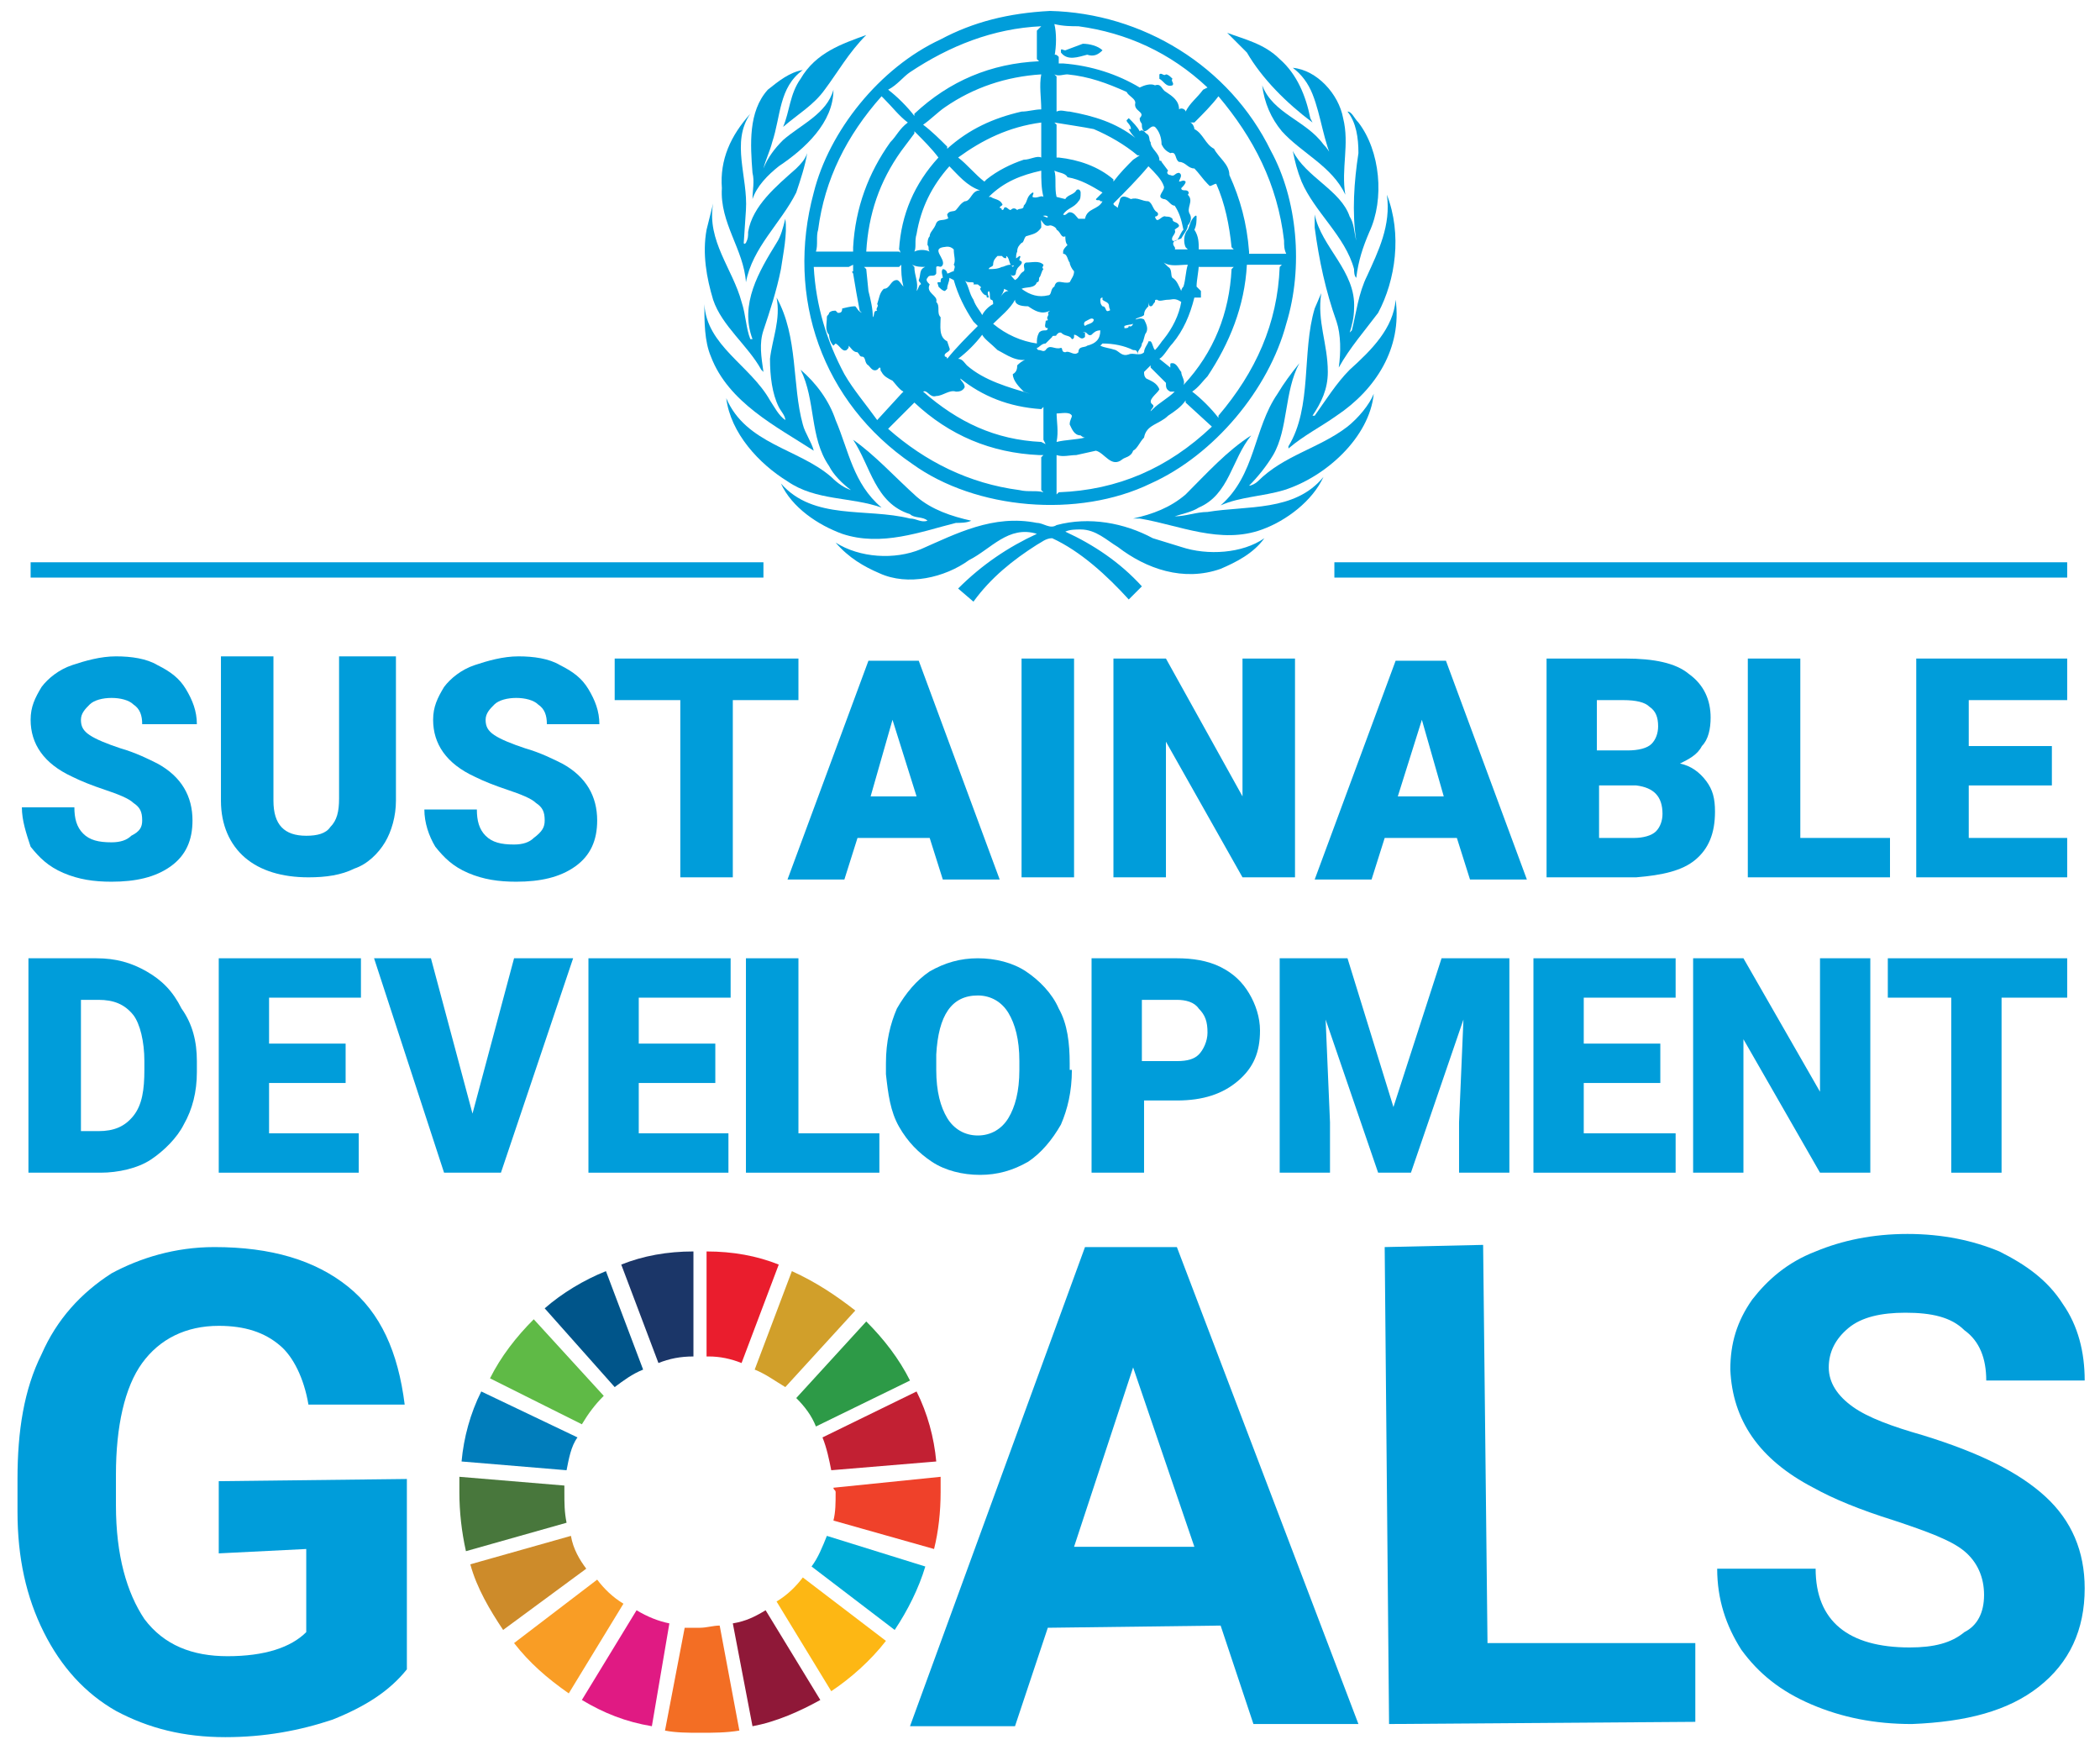
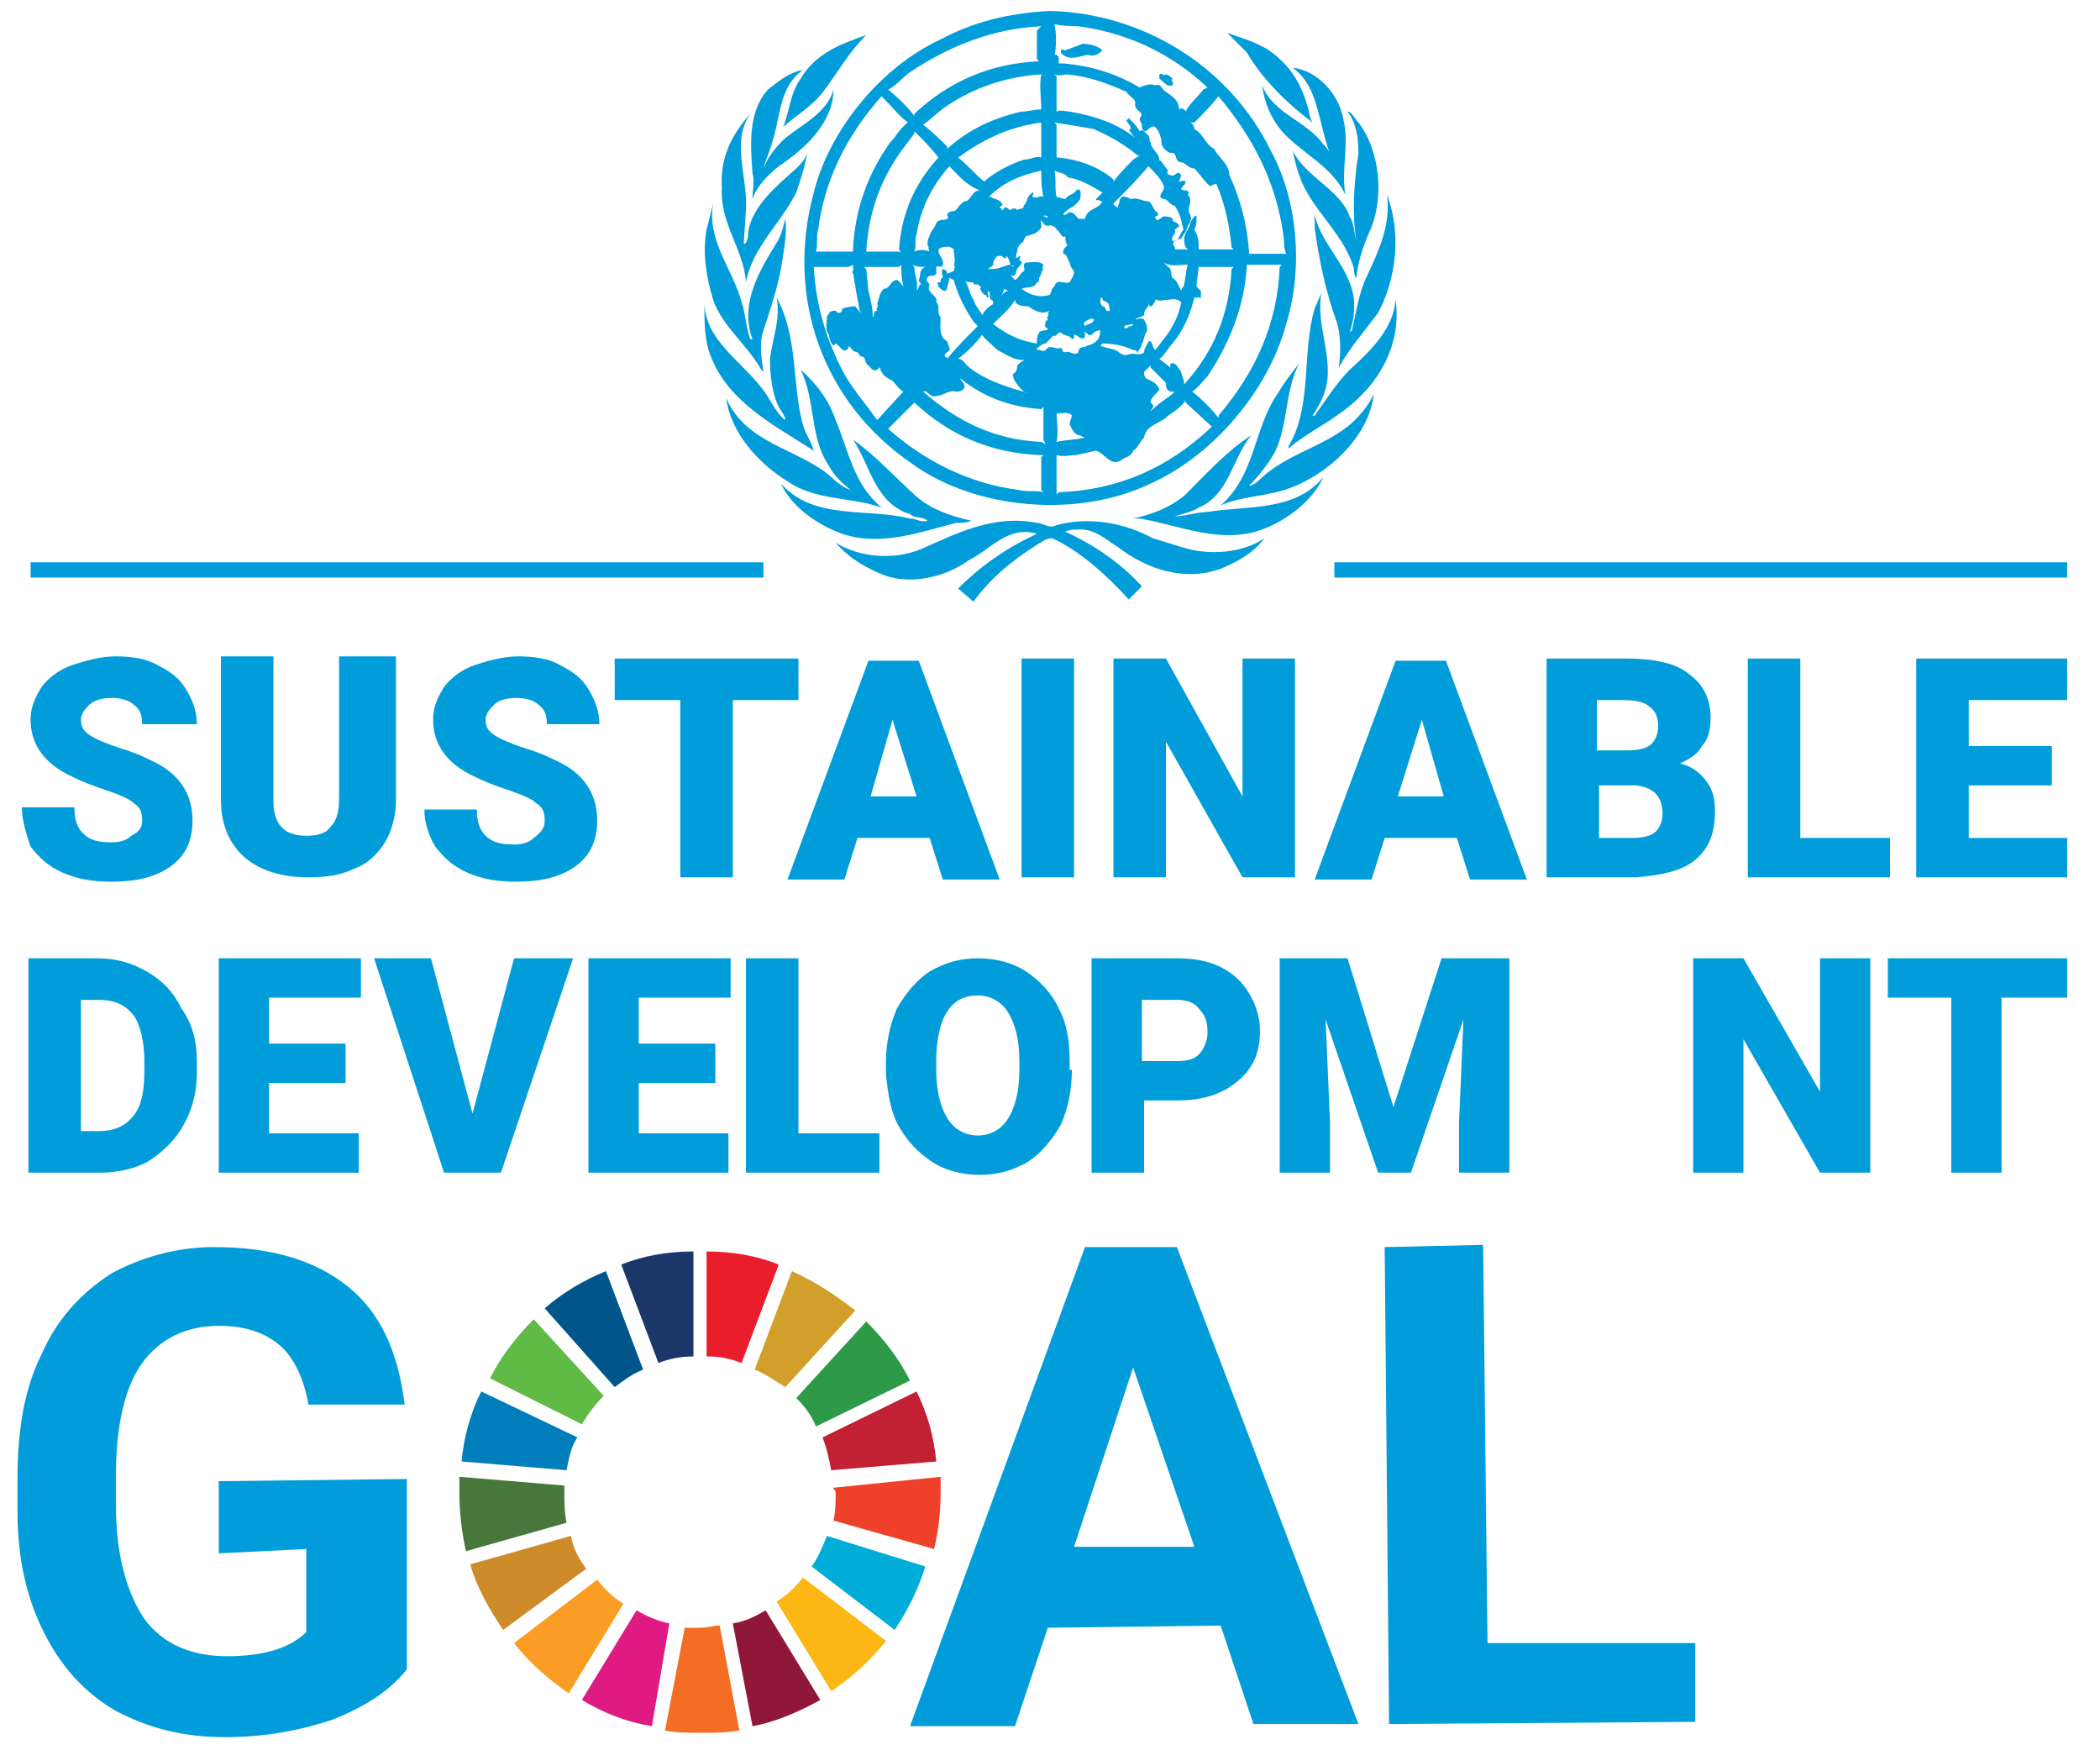
<svg xmlns="http://www.w3.org/2000/svg" version="1.1" id="Capa_1" x="0px" y="0px" viewBox="0 0 96 80" style="enable-background:new 0 0 96 80;" xml:space="preserve">
  <style type="text/css">
	.st0{fill:#009DDA;}
	.st1{fill:#5FBA46;}
	.st2{fill:#D19F2A;}
	.st3{fill:#C22033;}
	.st4{fill:#2D9A47;}
	.st5{fill:#48773C;}
	.st6{fill:#FDB714;}
	.st7{fill:#EF412A;}
	.st8{fill:#F99D25;}
	.st9{fill:#007DBB;}
	.st10{fill:#8F1838;}
	.st11{fill:#00ADD8;}
	.st12{fill:#F36E24;}
	.st13{fill:#EA1D2D;}
	.st14{fill:#E01A83;}
	.st15{fill:#1B3668;}
	.st16{fill:#CD8B2A;}
	.st17{fill:#00558A;}
</style>
  <g>
    <path class="st0" d="M18.6,76.3c-0.8,1-1.9,1.7-3.4,2.3c-1.5,0.5-3.1,0.8-4.9,0.8c-1.9,0-3.5-0.4-5-1.2c-1.4-0.8-2.5-2-3.3-3.6   c-0.8-1.6-1.2-3.4-1.2-5.5l0-1.5c0-2.2,0.3-4.1,1.1-5.7c0.7-1.6,1.8-2.8,3.2-3.7C6.4,57.5,8,57,9.8,57c2.6,0,4.6,0.6,6.1,1.8   c1.5,1.2,2.3,3,2.6,5.4l-4.4,0c-0.2-1.2-0.7-2.2-1.3-2.7c-0.7-0.6-1.6-0.9-2.8-0.9c-1.5,0-2.7,0.6-3.5,1.7s-1.2,2.9-1.2,5.1l0,1.4   c0,2.3,0.5,4,1.3,5.2c0.9,1.2,2.2,1.7,3.8,1.7c1.7,0,2.9-0.4,3.6-1.1l0-3.8L10,71l0-3.3l8.6-0.1L18.6,76.3z" />
    <path class="st0" d="M55.8,74.3l-7.9,0.1l-1.5,4.5l-4.8,0l8-21.9l4.2,0l8.3,21.8l-4.8,0L55.8,74.3z M49.1,70.7l5.5,0l-2.8-8.2   L49.1,70.7z" />
    <polygon class="st0" points="68,75.1 77.5,75.1 77.5,78.7 63.5,78.8 63.3,57 67.8,56.9  " />
-     <path class="st0" d="M90.7,72.9c0-0.8-0.3-1.5-0.9-2s-1.7-0.9-3.2-1.4c-1.6-0.5-2.8-1-3.7-1.5c-2.5-1.3-3.7-3.1-3.8-5.4   c0-1.2,0.3-2.2,1-3.2c0.7-0.9,1.6-1.7,2.9-2.2c1.2-0.5,2.6-0.8,4.2-0.8c1.6,0,3,0.3,4.2,0.8c1.2,0.6,2.2,1.3,2.9,2.4   c0.7,1,1,2.2,1,3.5l-4.5,0c0-1-0.3-1.8-1-2.3c-0.6-0.6-1.5-0.8-2.7-0.8c-1.1,0-2,0.2-2.6,0.7c-0.6,0.5-0.9,1.1-0.9,1.8   c0,0.7,0.4,1.3,1.1,1.8c0.7,0.5,1.8,0.9,3.2,1.3c2.6,0.8,4.4,1.7,5.6,2.8c1.2,1.1,1.8,2.5,1.8,4.2c0,1.9-0.7,3.4-2.1,4.5   c-1.4,1.1-3.3,1.6-5.8,1.7c-1.7,0-3.2-0.3-4.6-0.9c-1.4-0.6-2.4-1.4-3.2-2.5c-0.7-1.1-1.1-2.3-1.1-3.7l4.5,0c0,2.4,1.5,3.6,4.3,3.6   c1.1,0,1.9-0.2,2.5-0.7C90.4,74.3,90.7,73.7,90.7,72.9" />
    <path class="st1" d="M26.6,65.1c0.3-0.5,0.6-0.9,1-1.3l-3.2-3.5c-0.8,0.8-1.5,1.7-2,2.7L26.6,65.1z" />
    <path class="st2" d="M34.5,62.6c0.5,0.2,0.9,0.5,1.4,0.8l3.2-3.5c-0.9-0.7-1.8-1.3-2.9-1.8L34.5,62.6z" />
    <path class="st3" d="M41.9,63.6l-4.3,2.1c0.2,0.5,0.3,1,0.4,1.5l4.8-0.4C42.7,65.7,42.4,64.6,41.9,63.6" />
    <path class="st4" d="M37.3,65.2l4.3-2.1c-0.5-1-1.2-1.9-2-2.7l-3.2,3.5C36.8,64.3,37.1,64.7,37.3,65.2" />
    <path class="st5" d="M25.8,68.2c0-0.1,0-0.2,0-0.3L21,67.5c0,0.2,0,0.5,0,0.7c0,0.9,0.1,1.8,0.3,2.7l4.6-1.3   C25.8,69.1,25.8,68.7,25.8,68.2" />
    <path class="st6" d="M36.7,72.1c-0.3,0.4-0.7,0.8-1.2,1.1l2.5,4.1c0.9-0.6,1.8-1.4,2.5-2.3L36.7,72.1z" />
    <path class="st7" d="M38.2,68.2c0,0.5,0,0.9-0.1,1.3l4.6,1.3c0.2-0.8,0.3-1.7,0.3-2.6c0-0.2,0-0.4,0-0.7L38.1,68   C38.1,68.1,38.2,68.1,38.2,68.2" />
    <path class="st8" d="M27.3,72.2l-3.8,2.9c0.7,0.9,1.5,1.6,2.5,2.3l2.5-4.1C28,73,27.6,72.6,27.3,72.2" />
    <path class="st9" d="M25.9,67.2c0.1-0.5,0.2-1.1,0.5-1.5L22,63.6c-0.5,1-0.8,2.1-0.9,3.2L25.9,67.2z" />
    <path class="st10" d="M37.5,77.7L35,73.6c-0.5,0.3-0.9,0.5-1.5,0.6l0.9,4.7C35.5,78.7,36.6,78.2,37.5,77.7" />
    <path class="st11" d="M37.8,70.2c-0.2,0.5-0.4,1-0.7,1.4l3.8,2.9c0.6-0.9,1.1-1.9,1.4-2.9L37.8,70.2z" />
    <path class="st12" d="M32.9,74.3c-0.3,0-0.6,0.1-0.9,0.1c-0.2,0-0.5,0-0.7,0l-0.9,4.7c0.5,0.1,1.1,0.1,1.6,0.1c0.6,0,1.2,0,1.8-0.1   L32.9,74.3z" />
    <path class="st13" d="M32.4,62c0.5,0,1,0.1,1.5,0.3l1.7-4.5c-1-0.4-2.1-0.6-3.3-0.6V62z" />
    <path class="st14" d="M30.6,74.2c-0.5-0.1-1-0.3-1.5-0.6l-2.5,4.1c1,0.6,2,1,3.2,1.2L30.6,74.2z" />
    <path class="st15" d="M30.1,62.3c0.5-0.2,1-0.3,1.6-0.3v-4.8c-1.2,0-2.3,0.2-3.3,0.6L30.1,62.3z" />
    <path class="st16" d="M26.8,71.7c-0.3-0.4-0.6-0.9-0.7-1.5l-4.6,1.3c0.3,1.1,0.9,2.1,1.5,3L26.8,71.7z" />
    <path class="st17" d="M28.1,63.4c0.4-0.3,0.8-0.6,1.3-0.8l-1.7-4.5c-1,0.4-2,1-2.8,1.7L28.1,63.4z" />
    <path class="st0" d="M6.5,37.5c0-0.4-0.1-0.6-0.4-0.8c-0.2-0.2-0.7-0.4-1.3-0.6c-0.6-0.2-1.1-0.4-1.5-0.6c-1.3-0.6-1.9-1.5-1.9-2.6   c0-0.6,0.2-1,0.5-1.5c0.3-0.4,0.8-0.8,1.4-1c0.6-0.2,1.3-0.4,2-0.4c0.7,0,1.4,0.1,1.9,0.4c0.6,0.3,1,0.6,1.3,1.1   c0.3,0.5,0.5,1,0.5,1.6H6.5c0-0.4-0.1-0.7-0.4-0.9c-0.2-0.2-0.6-0.3-1-0.3c-0.4,0-0.8,0.1-1,0.3c-0.2,0.2-0.4,0.4-0.4,0.7   c0,0.3,0.1,0.5,0.4,0.7c0.3,0.2,0.8,0.4,1.4,0.6c0.7,0.2,1.3,0.5,1.7,0.7c1.1,0.6,1.6,1.5,1.6,2.6c0,0.9-0.3,1.6-1,2.1   c-0.7,0.5-1.6,0.7-2.7,0.7c-0.8,0-1.5-0.1-2.2-0.4c-0.7-0.3-1.1-0.7-1.5-1.2C1.2,38.1,1,37.5,1,36.9h2.4c0,0.5,0.1,0.9,0.4,1.2   c0.3,0.3,0.7,0.4,1.3,0.4c0.4,0,0.7-0.1,0.9-0.3C6.4,38,6.5,37.8,6.5,37.5" />
    <path class="st0" d="M18.1,30.1v6.5c0,0.7-0.2,1.4-0.5,1.9c-0.3,0.5-0.8,1-1.4,1.2c-0.6,0.3-1.3,0.4-2.1,0.4   c-1.2,0-2.2-0.3-2.9-0.9c-0.7-0.6-1.1-1.5-1.1-2.6v-6.6h2.4v6.6c0,1.1,0.5,1.6,1.5,1.6c0.5,0,0.9-0.1,1.1-0.4   c0.3-0.3,0.4-0.7,0.4-1.3v-6.5H18.1z" />
    <path class="st0" d="M24.9,37.5c0-0.4-0.1-0.6-0.4-0.8c-0.2-0.2-0.7-0.4-1.3-0.6c-0.6-0.2-1.1-0.4-1.5-0.6   c-1.3-0.6-1.9-1.5-1.9-2.6c0-0.6,0.2-1,0.5-1.5c0.3-0.4,0.8-0.8,1.4-1c0.6-0.2,1.3-0.4,2-0.4c0.7,0,1.4,0.1,1.9,0.4   c0.6,0.3,1,0.6,1.3,1.1c0.3,0.5,0.5,1,0.5,1.6h-2.4c0-0.4-0.1-0.7-0.4-0.9c-0.2-0.2-0.6-0.3-1-0.3c-0.4,0-0.8,0.1-1,0.3   c-0.2,0.2-0.4,0.4-0.4,0.7c0,0.3,0.1,0.5,0.4,0.7c0.3,0.2,0.8,0.4,1.4,0.6c0.7,0.2,1.3,0.5,1.7,0.7c1.1,0.6,1.6,1.5,1.6,2.6   c0,0.9-0.3,1.6-1,2.1c-0.7,0.5-1.6,0.7-2.7,0.7c-0.8,0-1.5-0.1-2.2-0.4s-1.1-0.7-1.5-1.2c-0.3-0.5-0.5-1.1-0.5-1.7h2.4   c0,0.5,0.1,0.9,0.4,1.2c0.3,0.3,0.7,0.4,1.3,0.4c0.4,0,0.7-0.1,0.9-0.3C24.8,38,24.9,37.8,24.9,37.5" />
    <polygon class="st0" points="36.5,32 33.5,32 33.5,40.1 31.1,40.1 31.1,32 28.1,32 28.1,30.1 36.5,30.1  " />
    <path class="st0" d="M42.5,38.3h-3.3l-0.6,1.9H36l3.7-10h2.3l3.7,10h-2.6L42.5,38.3z M39.8,36.4h2.1l-1.1-3.5L39.8,36.4z" />
    <rect x="46.7" y="30.1" class="st0" width="2.4" height="10" />
    <polygon class="st0" points="59.2,40.1 56.8,40.1 53.3,33.9 53.3,40.1 50.9,40.1 50.9,30.1 53.3,30.1 56.8,36.4 56.8,30.1    59.2,30.1  " />
    <path class="st0" d="M66.6,38.3h-3.3l-0.6,1.9h-2.6l3.7-10h2.3l3.7,10h-2.6L66.6,38.3z M63.9,36.4h2.1L65,32.9L63.9,36.4z" />
    <path class="st0" d="M70.7,40.1v-10h3.6c1.3,0,2.3,0.2,2.9,0.7c0.7,0.5,1,1.2,1,2c0,0.5-0.1,1-0.4,1.3c-0.2,0.4-0.6,0.6-1,0.8   c0.5,0.1,0.9,0.4,1.2,0.8c0.3,0.4,0.4,0.8,0.4,1.4c0,1-0.3,1.7-0.9,2.2c-0.6,0.5-1.5,0.7-2.7,0.8H70.7z M73.1,34.3h1.3   c0.5,0,0.9-0.1,1.1-0.3c0.2-0.2,0.3-0.5,0.3-0.8c0-0.4-0.1-0.7-0.4-0.9c-0.2-0.2-0.6-0.3-1.2-0.3h-1.2V34.3z M73.1,35.9v2.4h1.6   c0.4,0,0.8-0.1,1-0.3c0.2-0.2,0.3-0.5,0.3-0.8c0-0.8-0.4-1.2-1.2-1.3H73.1z" />
    <polygon class="st0" points="82.3,38.3 86.4,38.3 86.4,40.1 79.9,40.1 79.9,30.1 82.3,30.1  " />
    <polygon class="st0" points="93.8,35.9 90,35.9 90,38.3 94.5,38.3 94.5,40.1 87.6,40.1 87.6,30.1 94.5,30.1 94.5,32 90,32 90,34.1    93.8,34.1  " />
    <path class="st0" d="M1.3,53.6v-9.8h3.1c0.9,0,1.6,0.2,2.3,0.6c0.7,0.4,1.2,0.9,1.6,1.7C8.8,46.8,9,47.6,9,48.5v0.5   c0,0.9-0.2,1.7-0.6,2.4C8.1,52,7.5,52.6,6.9,53s-1.5,0.6-2.3,0.6H1.3z M3.7,45.6v6.1h0.8c0.7,0,1.2-0.2,1.6-0.7   c0.4-0.5,0.5-1.2,0.5-2.1v-0.4c0-0.9-0.2-1.7-0.5-2.1c-0.4-0.5-0.9-0.7-1.6-0.7H3.7z" />
    <polygon class="st0" points="15.8,49.5 12.3,49.5 12.3,51.8 16.4,51.8 16.4,53.6 10,53.6 10,43.8 16.5,43.8 16.5,45.6 12.3,45.6    12.3,47.7 15.8,47.7  " />
    <polygon class="st0" points="21.6,50.9 23.5,43.8 26.2,43.8 22.9,53.6 20.3,53.6 17.1,43.8 19.7,43.8  " />
    <polygon class="st0" points="32.7,49.5 29.2,49.5 29.2,51.8 33.3,51.8 33.3,53.6 26.9,53.6 26.9,43.8 33.4,43.8 33.4,45.6    29.2,45.6 29.2,47.7 32.7,47.7  " />
    <polygon class="st0" points="36.5,51.8 40.2,51.8 40.2,53.6 34.1,53.6 34.1,43.8 36.5,43.8  " />
    <path class="st0" d="M49,48.9c0,1-0.2,1.8-0.5,2.5c-0.4,0.7-0.9,1.3-1.5,1.7c-0.7,0.4-1.4,0.6-2.2,0.6s-1.6-0.2-2.2-0.6   c-0.6-0.4-1.1-0.9-1.5-1.6c-0.4-0.7-0.5-1.5-0.6-2.4v-0.5c0-1,0.2-1.8,0.5-2.5c0.4-0.7,0.9-1.3,1.5-1.7c0.7-0.4,1.4-0.6,2.2-0.6   c0.8,0,1.6,0.2,2.2,0.6c0.6,0.4,1.2,1,1.5,1.7c0.4,0.7,0.5,1.6,0.5,2.5V48.9z M46.6,48.5c0-1-0.2-1.7-0.5-2.2   c-0.3-0.5-0.8-0.8-1.4-0.8c-1.2,0-1.8,0.9-1.9,2.7l0,0.7c0,1,0.2,1.7,0.5,2.2c0.3,0.5,0.8,0.8,1.4,0.8c0.6,0,1.1-0.3,1.4-0.8   c0.3-0.5,0.5-1.2,0.5-2.2V48.5z" />
    <path class="st0" d="M52.3,50.3v3.3h-2.4v-9.8h3.9c0.7,0,1.4,0.1,2,0.4c0.6,0.3,1,0.7,1.3,1.2c0.3,0.5,0.5,1.1,0.5,1.7   c0,1-0.3,1.7-1,2.3c-0.7,0.6-1.6,0.9-2.8,0.9H52.3z M52.3,48.5h1.5c0.5,0,0.8-0.1,1-0.3c0.2-0.2,0.4-0.6,0.4-1   c0-0.5-0.1-0.8-0.4-1.1c-0.2-0.3-0.6-0.4-1-0.4h-1.6V48.5z" />
    <polygon class="st0" points="61.6,43.8 63.7,50.6 65.9,43.8 69,43.8 69,53.6 66.7,53.6 66.7,51.3 66.9,46.6 64.5,53.6 63,53.6    60.6,46.6 60.8,51.3 60.8,53.6 58.5,53.6 58.5,43.8  " />
-     <polygon class="st0" points="75.9,49.5 72.4,49.5 72.4,51.8 76.6,51.8 76.6,53.6 70.1,53.6 70.1,43.8 76.6,43.8 76.6,45.6    72.4,45.6 72.4,47.7 75.9,47.7  " />
    <polygon class="st0" points="85.5,53.6 83.2,53.6 79.7,47.5 79.7,53.6 77.4,53.6 77.4,43.8 79.7,43.8 83.2,49.9 83.2,43.8    85.5,43.8  " />
    <polygon class="st0" points="94.5,45.6 91.5,45.6 91.5,53.6 89.2,53.6 89.2,45.6 86.3,45.6 86.3,43.8 94.5,43.8  " />
    <path class="st0" d="M58.1,6.9c1.2,2.2,1.5,5.3,0.7,7.9c-0.8,3-3.3,6-6.2,7.3c-3.3,1.6-8,1.2-10.9-0.9c-4.1-2.8-5.8-7.6-4.5-12.4   c0.7-2.8,3-5.7,5.8-7C44.5,1,46.1,0.6,48,0.5C52.2,0.6,56.2,3,58.1,6.9 M48.2,1.1c0.1,0.4,0.1,1,0,1.5c0-0.1,0-0.1,0-0.1   c0.1,0,0.1,0,0.2,0.1c0,0.1,0,0.2,0,0.3c0.1,0,0.1,0,0.2,0c1.3,0.1,2.5,0.5,3.5,1.1v0c0.2-0.1,0.5-0.2,0.7-0.1   c0.3-0.1,0.3,0.2,0.5,0.3c0.3,0.2,0.6,0.4,0.6,0.8C54,4.9,54.2,5,54.2,5.1c0.2-0.4,0.5-0.6,0.8-1L55.2,4c-1.7-1.6-3.7-2.5-5.9-2.8   C49,1.2,48.6,1.2,48.2,1.1 M47.6,1.2c-2.2,0.1-4.2,0.9-6,2.1c-0.3,0.2-0.6,0.6-1,0.8h0c0.4,0.3,0.9,0.8,1.2,1.2l0-0.1   c1.6-1.5,3.5-2.3,5.7-2.4l-0.1-0.1l0-1.3L47.6,1.2z M49.5,2l-0.8,0.3c-0.1,0-0.2-0.1-0.2,0c0,0,0,0.1,0,0.1   c0.3,0.4,0.8,0.2,1.2,0.1c0.3,0.1,0.5,0,0.7-0.2v0C50.2,2.1,49.8,2,49.5,2 M48.2,3.4l0.1,0.1c0,0.5,0,1.1,0,1.6   c0.2-0.1,0.4,0,0.6,0c1.1,0.2,2.1,0.5,3,1.2c-0.1-0.1-0.2-0.2-0.3-0.4c0,0,0,0,0.1,0c0-0.2-0.2-0.3-0.2-0.4c0,0,0.1-0.1,0.1-0.1   C51.8,5.6,52,5.8,52.1,6c0.1-0.1,0.2,0,0.3,0.1c0.2,0.1,0.1,0.3,0.2,0.4C52.6,6.8,53,7,53,7.3c0,0.1,0.1,0,0.1,0.1l0.3,0.4   c-0.1,0.1,0,0.2,0.1,0.2c0.2,0.1,0.2-0.1,0.4-0.1c0.2,0.1,0,0.3,0,0.4c0.1,0,0.2-0.1,0.3,0c0,0.1-0.1,0.2-0.2,0.3   c0,0.1,0.1,0.1,0.2,0.1c0.1,0,0.2,0.1,0.1,0.2c0.3,0.3-0.1,0.6,0.1,0.9c0.1,0.2,0,0.4-0.1,0.5c0,0.2-0.2,0.4-0.3,0.6l-0.3,0.1   c-0.2,0.2,0.1,0.3,0,0.4l0.6,0l-0.1-0.1c-0.1-0.2-0.1-0.6,0.1-0.8c0.1-0.2,0.1-0.4,0.3-0.6c0,0,0.1-0.1,0.1,0c0,0.2,0,0.4-0.1,0.6   c0.2,0.3,0.2,0.6,0.2,0.9c0.6,0,1.1,0,1.6,0l-0.1-0.1c-0.1-1-0.3-2-0.7-2.9c-0.1,0-0.2,0.1-0.3,0.1c0,0-0.1-0.1-0.1-0.1   c-0.2-0.2-0.4-0.5-0.6-0.7c-0.3,0-0.4-0.3-0.7-0.3c-0.2-0.1-0.1-0.5-0.4-0.4c-0.2-0.1-0.3-0.2-0.4-0.4c0-0.3-0.1-0.6-0.3-0.8   c-0.2-0.1-0.3,0.2-0.5,0.2c-0.1-0.1-0.1-0.2-0.1-0.3c0-0.1-0.1-0.1-0.1-0.3c0.3-0.3-0.3-0.3-0.2-0.7c0-0.2-0.3-0.3-0.4-0.5   c-0.9-0.4-1.7-0.7-2.7-0.8C48.6,3.4,48.4,3.5,48.2,3.4 M53.3,3.4c-0.1,0.1-0.2-0.1-0.3,0c0,0.1,0,0.1,0,0.2   c0.2,0.1,0.3,0.4,0.6,0.3c0.1-0.1-0.1-0.2,0-0.3C53.5,3.5,53.4,3.4,53.3,3.4 M43.2,4.9c-0.3,0.2-0.7,0.6-1,0.8   c0.4,0.3,0.8,0.7,1.1,1l0,0.1c1-0.9,2.1-1.4,3.4-1.7C47,5.1,47.3,5,47.6,5c0-0.5-0.1-1.1,0-1.6C46,3.5,44.5,4,43.2,4.9 M55.7,4.4   c-0.3,0.4-0.7,0.8-1.1,1.2l-0.2,0c0.1,0,0.2,0.2,0.2,0.3c0.4,0.2,0.5,0.7,0.9,0.9c0.2,0.4,0.7,0.7,0.7,1.2c0.5,1.1,0.8,2.2,0.9,3.5   l0,0.1c0,0,0.1,0,0.1,0l1.6,0c-0.1-0.2-0.1-0.4-0.1-0.6C58.4,8.4,57.3,6.3,55.7,4.4 M40.3,4.4c-1.6,1.8-2.6,3.8-2.9,6.1   c-0.1,0.3,0,0.7-0.1,1c0.6,0,1.2,0,1.7,0l0-0.2c0.1-1.8,0.7-3.4,1.7-4.8c0.3-0.3,0.4-0.6,0.8-0.9c-0.4-0.3-0.7-0.7-1.1-1.1   L40.3,4.4z M47.6,5.6L47.6,5.6c-1.5,0.2-2.7,0.8-3.8,1.6C44.2,7.5,44.6,8,45,8.3c0,0,0.1-0.1,0.1-0.1c0.5-0.4,1.1-0.7,1.7-0.9   c0.3,0,0.6-0.2,0.8-0.1C47.6,6.7,47.6,6.1,47.6,5.6 M48.2,5.6l0.1,0.1l0,1.5l0.1,0c0.9,0.1,1.8,0.4,2.5,1l0,0.1   c0.3-0.4,0.6-0.7,0.9-1l0.3-0.2L52,7.1c-0.6-0.5-1.3-0.9-2-1.2C49.5,5.8,48.8,5.7,48.2,5.6 M41.8,6l0,0.1l-0.6,0.8   c-1,1.4-1.5,2.9-1.6,4.6l1.5,0l0.1,0.1c-0.1,0,0-0.1-0.1-0.2c0.1-1.6,0.7-3,1.8-4.2C42.6,6.8,42.2,6.4,41.8,6 M52.5,7.6L52.5,7.6   c-0.5,0.6-1.1,1.2-1.6,1.7c0,0.1,0.1,0.1,0.2,0.2c0-0.1,0.1-0.3,0.1-0.4c0.1-0.2,0.3-0.1,0.5,0c0.3-0.1,0.5,0.1,0.8,0.1   c0.2,0.1,0.2,0.4,0.4,0.5c0.1,0.1,0,0.2-0.1,0.2c0.1,0.4,0.3-0.1,0.5,0c0.1,0,0.2,0,0.3,0.1c0,0.2,0.2,0.1,0.3,0.3   c0,0.1-0.1,0.1-0.2,0.2c0.1,0.2-0.2,0.3-0.1,0.5c0.3,0.1,0.3-0.3,0.5-0.5C54,10,53.9,9.7,53.7,9.4c-0.2,0-0.3-0.3-0.5-0.3   c-0.4-0.1,0.1-0.4,0-0.6C53.1,8.2,52.8,7.9,52.5,7.6 M43.4,7.6c-0.8,0.9-1.3,1.9-1.5,3.1c-0.1,0.3,0,0.6-0.1,0.8   c0.2-0.1,0.5-0.1,0.7,0c-0.1-0.1,0-0.2-0.1-0.3c0-0.1,0-0.3,0.1-0.4c0-0.2,0.2-0.3,0.3-0.6c0.1-0.2,0.3-0.1,0.5-0.2   c0.1,0,0-0.1,0-0.2c0.1-0.2,0.3-0.1,0.4-0.2c0.1-0.1,0.2-0.3,0.4-0.4c0.3,0,0.3-0.5,0.7-0.5C44.2,8.5,43.8,8,43.4,7.6 M48.2,7.8   c0.1,0.3,0,0.8,0.1,1.2l0.4,0.1c0.1-0.2,0.4-0.2,0.5-0.4c0.1-0.1,0.2,0,0.2,0.1c0,0.2,0,0.3-0.1,0.4c-0.2,0.3-0.5,0.3-0.7,0.6   c0.1,0.1,0.2-0.1,0.3-0.1c0.2,0,0.3,0.2,0.4,0.3c0.1,0,0.2,0,0.3,0c0.1-0.5,0.6-0.4,0.8-0.8l-0.1,0c0-0.1-0.2,0-0.2-0.1   c0.1-0.1,0.2-0.2,0.3-0.3c-0.5-0.3-1-0.6-1.6-0.7C48.7,7.9,48.4,7.9,48.2,7.8 M45.2,9h0.1c0.1,0.1,0.4,0.1,0.5,0.3   c0.1,0.1-0.1,0.1-0.1,0.2c0,0,0.1,0,0.1,0.1c0.1,0,0.1-0.1,0.1-0.1c0.1-0.1,0.2,0.1,0.3,0.1c0.1-0.1,0.2-0.1,0.3,0   c0.1-0.1,0.3,0,0.3-0.2C47,9.2,46.9,9,47.2,8.8c0.1,0,0,0.1,0,0.2c0.2,0.1,0.4-0.1,0.5,0c-0.1-0.4-0.1-0.8-0.1-1.2   C46.7,8,45.9,8.3,45.2,9 M47.9,9.9c-0.1-0.1-0.3,0-0.4,0c0.1,0.1,0.1,0.3,0.1,0.5c-0.2,0.3-0.4,0.3-0.7,0.4   c-0.1,0.1-0.1,0.3-0.2,0.3c-0.1,0.1-0.2,0.2-0.2,0.4c-0.1,0.2,0,0.4-0.1,0.6c-0.3,0.2-0.2-0.3-0.4-0.4L46,11.8   c-0.1,0-0.1,0-0.2-0.1c-0.1,0-0.1,0-0.2,0c-0.1,0.1-0.2,0.2-0.2,0.4c0,0.1-0.2,0.1-0.2,0.2c0.2,0,0.4,0,0.6-0.1   c0.1,0,0.2-0.1,0.4-0.1c0,0,0.1,0.1,0.1,0.1h0c0.1-0.1,0.1-0.2,0.1-0.3c0-0.1,0.1-0.1,0.2-0.2c0.1,0,0,0.1,0,0.2   c0.3,0.1-0.1,0.3-0.1,0.4c-0.1,0.1,0,0.3-0.2,0.3c0,0-0.1,0-0.1-0.1h0c0,0.1,0.1,0.2,0.2,0.3c0.2-0.1,0.2-0.3,0.4-0.4   c0.1-0.1-0.1-0.3,0.1-0.4c0.3,0,0.6-0.1,0.8,0.1c0,0.1-0.1,0.1,0,0.2c-0.1,0.1-0.1,0.3-0.2,0.4c0,0.1,0,0.2-0.1,0.2   c-0.1,0.3-0.5,0.2-0.7,0.3c0.4,0.3,0.8,0.4,1.2,0.3c0.2,0,0.1-0.3,0.3-0.4c0.1-0.4,0.4-0.1,0.7-0.2c0.1-0.2,0.2-0.3,0.2-0.5   c-0.1-0.1-0.2-0.3-0.2-0.4c-0.1-0.1-0.1-0.4-0.3-0.4c0,0,0-0.1,0-0.1c0-0.1,0.1-0.2,0.2-0.3c-0.1-0.1-0.1-0.3-0.1-0.4   c-0.2,0.1-0.2-0.2-0.4-0.3c0-0.1-0.2-0.2-0.3-0.2c-0.3,0.1-0.3-0.2-0.5-0.3c0-0.1-0.1-0.2,0-0.2C47.8,9.9,47.9,10,47.9,9.9   L47.9,9.9z M43.1,11.3c-0.5,0.1,0.1,0.5,0,0.8c-0.1,0.2-0.2,0-0.3,0.1l0,0.3c-0.1,0.2-0.3,0-0.4,0.2c-0.1,0.1,0,0.2,0.1,0.3   c-0.2,0.4,0.4,0.5,0.3,0.8c0.2,0.2,0,0.5,0.2,0.7c0,0.4-0.1,0.9,0.3,1.1l0.1,0.3c0.1,0.2-0.3,0.2-0.2,0.4c0.1,0,0.1,0.1,0.1,0.1v0   c0.4-0.5,0.9-1,1.4-1.5l-0.2-0.2c-0.4-0.6-0.7-1.2-0.9-1.9l-0.2-0.1c0,0.2-0.1,0.3-0.1,0.5l-0.1,0.1c-0.1,0-0.2-0.1-0.3-0.2   c0-0.1-0.1-0.2,0-0.2c0.1,0,0.1,0,0.1,0c0-0.1,0-0.2,0.1-0.2c0-0.1-0.1-0.3,0-0.4c0.1,0,0.2,0.1,0.2,0.2c0.1,0,0.2-0.1,0.3-0.1   c0-0.1,0.1-0.2,0-0.3c0.1-0.2,0-0.4,0-0.7C43.4,11.2,43.2,11.3,43.1,11.3 M53.5,11.5c0,0-0.1,0-0.2,0   C53.4,11.5,53.5,11.5,53.5,11.5 M53.2,12l0.2,0.2c0.2,0.1,0.1,0.4,0.2,0.5c0.2,0.1,0.3,0.4,0.4,0.6c0,0,0-0.1,0.1-0.2   c0.1-0.3,0.1-0.7,0.2-1C53.9,12.1,53.5,12.2,53.2,12 M57,12.1L57,12.1L57,12.1c-0.1,1.9-0.8,3.6-1.8,5.1c-0.2,0.2-0.4,0.5-0.7,0.7   c0.4,0.3,0.9,0.8,1.2,1.2l0-0.1c1.7-2,2.7-4.2,2.8-6.8l0.1-0.1l-0.1,0L57,12.1z M54.8,12.1c0,0.3-0.1,0.7-0.1,1l0.2,0.2   c0,0.1,0,0.2,0,0.3c-0.1,0-0.2,0-0.3,0c-0.2,0.8-0.5,1.5-1,2.1c-0.2,0.2-0.4,0.6-0.6,0.7l0.5,0.4c0,0,0-0.1,0-0.1   c0-0.1,0-0.1,0.1-0.1c0.2,0,0.3,0.3,0.4,0.4c0,0.2,0.2,0.4,0.1,0.6c1.4-1.5,2.1-3.3,2.2-5.3l0.1-0.1c-0.5,0-1,0-1.6,0L54.8,12.1z    M41.7,12.1l0.1,0.1c0,0.4,0.2,0.7,0.1,1.1c0.1-0.1,0.1-0.3,0.2-0.3c0-0.1-0.1-0.1-0.1-0.2c0.1-0.2,0-0.5,0.3-0.6   C42.1,12.2,41.9,12.2,41.7,12.1 M39,12.1l-0.2,0.1l-1.6,0c0.1,1.8,0.6,3.4,1.4,4.9c0.4,0.7,1,1.4,1.5,2.1l1.1-1.2l0.1-0.1   c-0.2-0.1-0.4-0.4-0.5-0.5c-0.2-0.1-0.4-0.2-0.5-0.4c-0.1-0.1,0-0.2-0.1-0.2l-0.1,0.1c-0.2,0.1-0.3-0.1-0.4-0.2   c-0.2-0.1-0.1-0.4-0.3-0.4c-0.1,0-0.1-0.1-0.2-0.2c-0.2,0-0.3-0.2-0.4-0.3c0,0.1,0,0.1-0.1,0.2c-0.2,0.1-0.3-0.2-0.5-0.3   c0,0-0.1,0.1-0.1,0.1c-0.1-0.1-0.2-0.3-0.2-0.5c-0.2-0.2-0.1-0.5-0.1-0.8c0-0.1,0.1-0.1,0.1-0.2c0.1-0.1,0.2-0.1,0.3-0.1   c0,0,0.1,0.1,0.1,0.1c0.1,0,0.2,0,0.2-0.2C38.9,14,39,14,39.1,14c0.1,0.1,0.1,0.2,0.3,0.3l-0.1-0.1c-0.1-0.5-0.2-1.1-0.3-1.7   c0,0-0.1-0.1,0-0.1l0,0C39,12.3,39,12.2,39,12.1 M41.2,12.1l-0.1,0.1c-0.5,0-1.1,0-1.6,0l0.1,0.1l0.1,1c0.1,0.4,0.2,0.8,0.2,1.2   c0.1-0.1,0-0.3,0.2-0.3c-0.1-0.1,0.1-0.2,0-0.3c0.1-0.3,0.1-0.5,0.3-0.7c0.3,0,0.3-0.4,0.6-0.4c0.1,0,0.2,0.2,0.3,0.3   C41.2,12.7,41.2,12.4,41.2,12.1 M44.1,12.8c0.2,0.3,0.2,0.6,0.4,0.9c0.1,0.3,0.3,0.5,0.4,0.7c0.1-0.2,0.3-0.4,0.5-0.5   c0-0.1,0-0.2-0.1-0.2c-0.1-0.1,0-0.3-0.1-0.4c-0.1,0.1,0,0.2,0,0.3c-0.1,0-0.1,0-0.1-0.1c-0.1,0-0.2-0.1-0.3-0.3   c0.1-0.1,0-0.1-0.1-0.2c-0.1,0-0.1,0-0.1,0c0,0-0.1,0-0.1,0C44.6,12.8,44.2,13,44.1,12.8 M45.9,13.2c0,0.1-0.1,0.3-0.2,0.4l0,0   c0.1-0.1,0.2-0.3,0.4-0.3L45.9,13.2z M50.3,13.7c0,0.1,0,0.2,0.1,0.3c0.2,0,0.1,0.3,0.3,0.2c0.1,0,0-0.1,0-0.2   c0-0.2-0.2-0.2-0.3-0.3c0,0,0-0.1,0-0.1C50.4,13.6,50.3,13.6,50.3,13.7 M53.4,13.7c-0.2,0-0.4,0.1-0.5,0c-0.1,0-0.1,0-0.1,0.1   c-0.1,0.1-0.1,0.2-0.2,0.2c-0.1,0-0.1-0.2-0.1-0.2c0,0.1,0,0.1,0,0.2c-0.1,0.1-0.2,0.2-0.2,0.4c-0.1,0.1-0.3,0.1-0.4,0.2   c0,0.3-0.3,0.2-0.5,0.3c0,0,0,0,0,0.1c0.1,0,0.2,0,0.2-0.1c0.2,0.1,0.2-0.2,0.3-0.3c0.1,0,0.2-0.1,0.4,0c0.1,0.2,0.2,0.4,0.1,0.6   c-0.1,0.1-0.1,0.4-0.2,0.5c0,0.2-0.2,0.3-0.2,0.5C52,16,51.9,16,51.8,16c-0.4-0.2-0.9-0.3-1.4-0.3c0,0-0.1,0.1-0.1,0.1   c0.2,0.1,0.4,0.1,0.7,0.2c0.2,0.1,0.3,0.3,0.6,0.2c0.2-0.1,0.5,0.1,0.7-0.1c0-0.2,0.2-0.4,0.2-0.5l0.1,0c0.1,0.1,0.1,0.3,0.2,0.4   c0.2-0.2,0.3-0.4,0.4-0.5c0.4-0.5,0.7-1.1,0.8-1.7C53.7,13.6,53.6,13.7,53.4,13.7 M46.4,13.7c-0.2,0.4-0.7,0.8-1,1.1   c0.6,0.5,1.3,0.8,2,0.9c0-0.2,0-0.3,0.1-0.5c0.1-0.1,0.2-0.1,0.3-0.1c0.1,0,0.1-0.1,0.1-0.1c-0.2,0-0.1-0.2-0.1-0.3   c0-0.1,0.1,0,0.1-0.1c-0.1-0.1,0.1-0.2,0-0.3c0,0,0.1-0.1,0.1-0.1c-0.4,0.2-0.7,0-1-0.2C46.6,14,46.4,13.9,46.4,13.7 M49.6,14.7   c0,0-0.1,0.1,0,0.2c0.1-0.1,0.4-0.1,0.4-0.3C49.9,14.5,49.8,14.6,49.6,14.7 M50.3,15.1c-0.2,0-0.3,0.1-0.4,0.2   c-0.2,0.1-0.2-0.2-0.4-0.1c0,0,0,0,0.1,0c0,0,0,0.1,0,0.2c-0.2,0.2-0.3-0.1-0.5-0.1v0.1c0,0,0,0.1-0.1,0.1   c-0.1-0.2-0.3-0.1-0.5-0.3c-0.1,0-0.1,0-0.2,0.1c0,0.1-0.2,0-0.2,0.1c-0.1,0.1-0.2,0.2-0.3,0.3c-0.2,0-0.3,0.2-0.4,0.2   c0,0,0,0.1,0.1,0.1c0.1,0,0.2,0.1,0.3,0c0.2-0.3,0.4,0,0.7-0.1c0.1,0,0,0.2,0.2,0.2c0.2-0.1,0.4,0.2,0.6,0c0-0.3,0.3-0.2,0.4-0.3   C50.1,15.7,50.3,15.5,50.3,15.1L50.3,15.1z M44.9,15.3c-0.3,0.4-0.7,0.8-1.1,1.1c0.2,0,0.3,0.2,0.4,0.3c0.8,0.7,1.9,1,2.9,1.3   l-0.3-0.1c-0.2-0.2-0.5-0.5-0.5-0.8c0.2-0.1,0.2-0.3,0.2-0.4c0.2-0.2,0.4-0.3,0.6-0.3c-0.6,0.2-1.1-0.2-1.5-0.4   C45.3,15.7,45,15.5,44.9,15.3 M52.6,16.8l0-0.1c-0.1,0.1-0.2,0.2-0.3,0.3c0,0.1,0,0.2,0.1,0.3c0.2,0.1,0.5,0.2,0.6,0.5   c-0.1,0.2-0.6,0.5-0.3,0.7c0.1,0.1-0.1,0.2-0.1,0.3l0.1-0.1c0.3-0.3,0.7-0.5,1-0.8h0c-0.1,0-0.2,0-0.2,0c-0.2-0.1-0.2-0.2-0.2-0.4   L52.6,16.8z M43.7,17L43.7,17L43.7,17L43.7,17z M43.8,17.3c-0.1,0-0.1-0.1-0.1-0.2L43.8,17.3z M43.9,17.3c0,0.1,0.2,0.2,0.2,0.4   c-0.1,0.2-0.3,0.2-0.4,0.2c-0.3-0.1-0.6,0.2-0.9,0.2c-0.3,0.1-0.4-0.3-0.6-0.2c1.6,1.4,3.3,2.2,5.4,2.3l0.2,0.1l-0.1-0.2v-1.5   l-0.1,0.1C46.1,18.6,44.9,18.1,43.9,17.3 M54.2,18.4l0-0.1c-0.2,0.3-0.5,0.5-0.8,0.7c-0.4,0.4-1,0.4-1.1,1   c-0.2,0.2-0.3,0.5-0.5,0.6c-0.1,0.3-0.4,0.3-0.5,0.4c-0.5,0.4-0.8-0.3-1.2-0.4l-0.9,0.2c-0.3,0-0.6,0.1-0.9,0c0,0.6,0,1.2,0,1.8   l0.1-0.1c2.7-0.1,5-1.1,7-3L54.2,18.4z M41.8,18.4L41.8,18.4l-1.2,1.2c1.7,1.5,3.7,2.5,6,2.8c0.4,0.1,0.8,0,1.1,0.1l-0.1-0.1v-1.5   l0.1-0.1l-0.2,0C45.3,20.7,43.4,19.9,41.8,18.4 M48.2,18.7l0.1,0.1c0,0.5,0.1,0.9,0,1.4c0.4-0.1,0.9-0.1,1.3-0.2   c-0.1,0-0.2-0.1-0.2-0.1c-0.3,0-0.4-0.3-0.5-0.5c0-0.2,0.1-0.3,0.1-0.4c-0.1-0.2-0.5-0.1-0.7-0.1C48.3,18.8,48.3,18.8,48.2,18.7" />
    <path class="st0" d="M58.5,2.7c0.8,0.7,1.2,1.7,1.4,2.7L60,5.6c-1.2-0.9-2.3-2-3-3.2l-0.9-0.9C56.9,1.8,57.8,2,58.5,2.7" />
    <path class="st0" d="M37.7,4.1c-0.5,0.7-1.2,1.1-1.9,1.7c0.3-0.7,0.3-1.5,0.8-2.2c0.7-1.2,1.9-1.6,3-2C38.8,2.4,38.3,3.3,37.7,4.1" />
    <path class="st0" d="M61.4,5.4c0.3,1.2-0.1,2.3,0.1,3.5l0,0c-0.6-1.3-2-1.9-2.9-2.9c-0.5-0.6-0.8-1.3-0.9-2.1   c0.5,1.3,2,1.6,2.8,2.7c0.3,0.3,0.4,0.6,0.5,0.9l0,0c-0.5-1-0.6-2.2-1-3.2c-0.2-0.5-0.5-0.9-0.9-1.2C60.2,3.2,61.2,4.3,61.4,5.4" />
    <path class="st0" d="M36.7,3.2c-1.1,0.8-1,2.1-1.4,3.3c-0.1,0.4-0.3,0.8-0.4,1.2l0,0c0.2-0.5,0.5-0.9,0.9-1.3   c0.8-0.7,2-1.2,2.3-2.3c0,1.5-1.3,2.7-2.5,3.5c-0.5,0.4-1,0.9-1.2,1.5c0-0.4,0.1-0.8,0-1.2c-0.1-1.3-0.2-2.8,0.7-3.8   C35.6,3.7,36.1,3.3,36.7,3.2" />
    <path class="st0" d="M62.1,5.6c1,1.3,1.2,3.5,0.5,5c-0.3,0.7-0.5,1.3-0.6,2.1c-0.1-0.1-0.1-0.3-0.1-0.4c-0.4-1.5-1.8-2.6-2.4-4   c-0.2-0.5-0.3-0.9-0.4-1.4c0.6,1.2,2.2,1.8,2.6,3c0.2,0.3,0.2,0.7,0.3,1.1c0,0,0,0,0,0c-0.2-1.3-0.1-2.7,0.1-4   c0-0.7-0.1-1.4-0.5-1.9C61.8,5.1,61.9,5.4,62.1,5.6" />
    <path class="st0" d="M34.3,5.2c-0.9,1.3-0.1,2.9-0.2,4.4L34,11.1c0,0,0,0.1,0.1,0c0.1-0.2,0.1-0.3,0.1-0.5c0.2-1.2,1.3-2.1,2.2-2.9   c0.2-0.2,0.4-0.4,0.5-0.7c-0.1,0.6-0.3,1.2-0.5,1.8c-0.7,1.4-2,2.5-2.3,4.1c-0.1-1.5-1.2-2.7-1.1-4.3C32.9,7.3,33.4,6.2,34.3,5.2   C34.2,5.2,34.3,5.2,34.3,5.2" />
    <path class="st0" d="M63,14.3c-0.6,0.8-1.3,1.6-1.8,2.5c0.1-0.7,0.1-1.5-0.1-2.1c-0.5-1.4-0.8-2.8-1-4.3l0-0.6   c0.3,1.5,1.9,2.6,1.8,4.3c0,0.4-0.1,0.8-0.2,1.1l0,0l0.1-0.1c0.2-0.8,0.3-1.7,0.7-2.5c0.5-1.1,1.1-2.3,0.9-3.7   C64.1,10.7,63.8,12.8,63,14.3" />
    <path class="st0" d="M33.9,13.8c0.2,0.6,0.2,1.2,0.4,1.7c0,0,0,0,0.1,0c-0.6-1.6,0.3-3.1,1.1-4.4c0.2-0.3,0.3-0.7,0.4-1.1   c0.1,0.7-0.1,1.6-0.2,2.3c-0.2,1-0.5,1.9-0.8,2.8c-0.2,0.6-0.1,1.2,0,1.9l-0.1-0.1c-0.6-1.1-1.8-2-2.2-3.2c-0.3-1-0.5-2.1-0.3-3.2   c0.1-0.4,0.2-0.8,0.3-1.2C32.3,11,33.5,12.3,33.9,13.8" />
    <path class="st0" d="M60.7,17c0,0.8-0.3,1.4-0.7,2h0.1c0.5-0.7,1-1.5,1.6-2.1c1-0.9,2-1.9,2.1-3.2c0.3,2.2-0.9,4.1-2.7,5.3   c-0.7,0.5-1.5,0.9-2.2,1.5v-0.1c1.1-1.8,0.6-4.3,1.2-6.3l0.3-0.7C60.2,14.7,60.7,15.7,60.7,17" />
    <path class="st0" d="M36.7,19.4c0.1,0.4,0.4,0.8,0.5,1.2c-1.7-1.1-3.9-2.2-4.7-4.3c-0.3-0.7-0.3-1.6-0.3-2.4c0.1,1.9,2.1,2.8,3,4.4   c0.2,0.3,0.4,0.7,0.7,0.9c0-0.2-0.2-0.4-0.3-0.6c-0.3-0.6-0.4-1.4-0.4-2.2c0.1-0.9,0.5-1.8,0.3-2.8C36.5,15.4,36.2,17.6,36.7,19.4" />
    <path class="st0" d="M58.2,20.8c-0.3,0.5-0.7,1-1.1,1.4c0.1,0,0.3-0.1,0.4-0.2c1.2-1.2,2.8-1.5,4.1-2.5c0.5-0.4,1-1,1.2-1.5   c-0.2,2-2.2,3.8-4.1,4.4c-1,0.3-2,0.3-2.9,0.7c1.6-1.4,1.5-3.5,2.6-5.1c0.3-0.5,0.6-0.9,1-1.4C58.7,17.9,58.9,19.6,58.2,20.8" />
    <path class="st0" d="M38.2,19.2c0.6,1.4,0.8,2.9,2.1,4c-1.4-0.5-3-0.3-4.3-1.2c-1.3-0.8-2.6-2.2-2.8-3.8c0.9,2.1,3.3,2.3,4.8,3.6   c0.3,0.3,0.6,0.5,0.9,0.6l0,0c-0.4-0.3-0.8-0.7-1-1.1c-0.9-1.3-0.6-3-1.3-4.4C37.3,17.5,37.9,18.3,38.2,19.2" />
    <path class="st0" d="M54.8,23.2c-0.3,0.2-0.8,0.3-1.1,0.4c0.5,0,1-0.2,1.5-0.2c1.8-0.3,4,0,5.3-1.6c-0.5,1.1-1.7,2-2.8,2.4   c-1.9,0.7-3.8-0.2-5.6-0.5l-0.3,0v0c0.9-0.2,1.7-0.5,2.4-1.1c1-1,1.9-2,3-2.7C56.3,21,56.2,22.6,54.8,23.2" />
    <path class="st0" d="M41.9,22.7c0.7,0.6,1.6,0.9,2.5,1.1c-0.2,0.1-0.5,0.1-0.7,0.1c-1.6,0.4-3.4,1.1-5.2,0.5   c-1.1-0.4-2.3-1.2-2.8-2.3c1.5,1.7,3.9,1.1,5.9,1.6c0.3,0,0.5,0.2,0.8,0.1c-0.2-0.2-0.6-0.1-0.8-0.3c-1.6-0.5-1.8-2.2-2.6-3.4   C40,20.8,40.9,21.8,41.9,22.7" />
    <path class="st0" d="M54,25c1.2,0.4,2.8,0.3,3.8-0.4c-0.5,0.7-1.3,1.1-2,1.4c-1.7,0.6-3.4,0-4.7-1c-0.5-0.3-1-0.8-1.7-0.8   c-0.2,0-0.5,0-0.7,0.1c1.3,0.6,2.5,1.4,3.5,2.5c-0.2,0.2-0.4,0.4-0.6,0.6c-1-1.1-2.2-2.2-3.5-2.8c-0.3,0-0.5,0.2-0.7,0.3   c-1.1,0.7-2.1,1.5-2.9,2.6l-0.7-0.6c1.1-1.1,2.3-1.9,3.6-2.5c-1.3-0.4-2.1,0.7-3.1,1.2c-1.1,0.8-2.8,1.2-4.1,0.6   c-0.7-0.3-1.4-0.7-2-1.4c1.1,0.7,2.7,0.8,3.9,0.3c1.6-0.7,3.3-1.6,5.3-1.2c0.3,0,0.6,0.3,0.9,0.1c1.5-0.4,3.1-0.1,4.4,0.6L54,25z" />
    <rect x="1.4" y="25.7" class="st0" width="33.5" height="0.7" />
    <rect x="61" y="25.7" class="st0" width="33.5" height="0.7" />
  </g>
</svg>